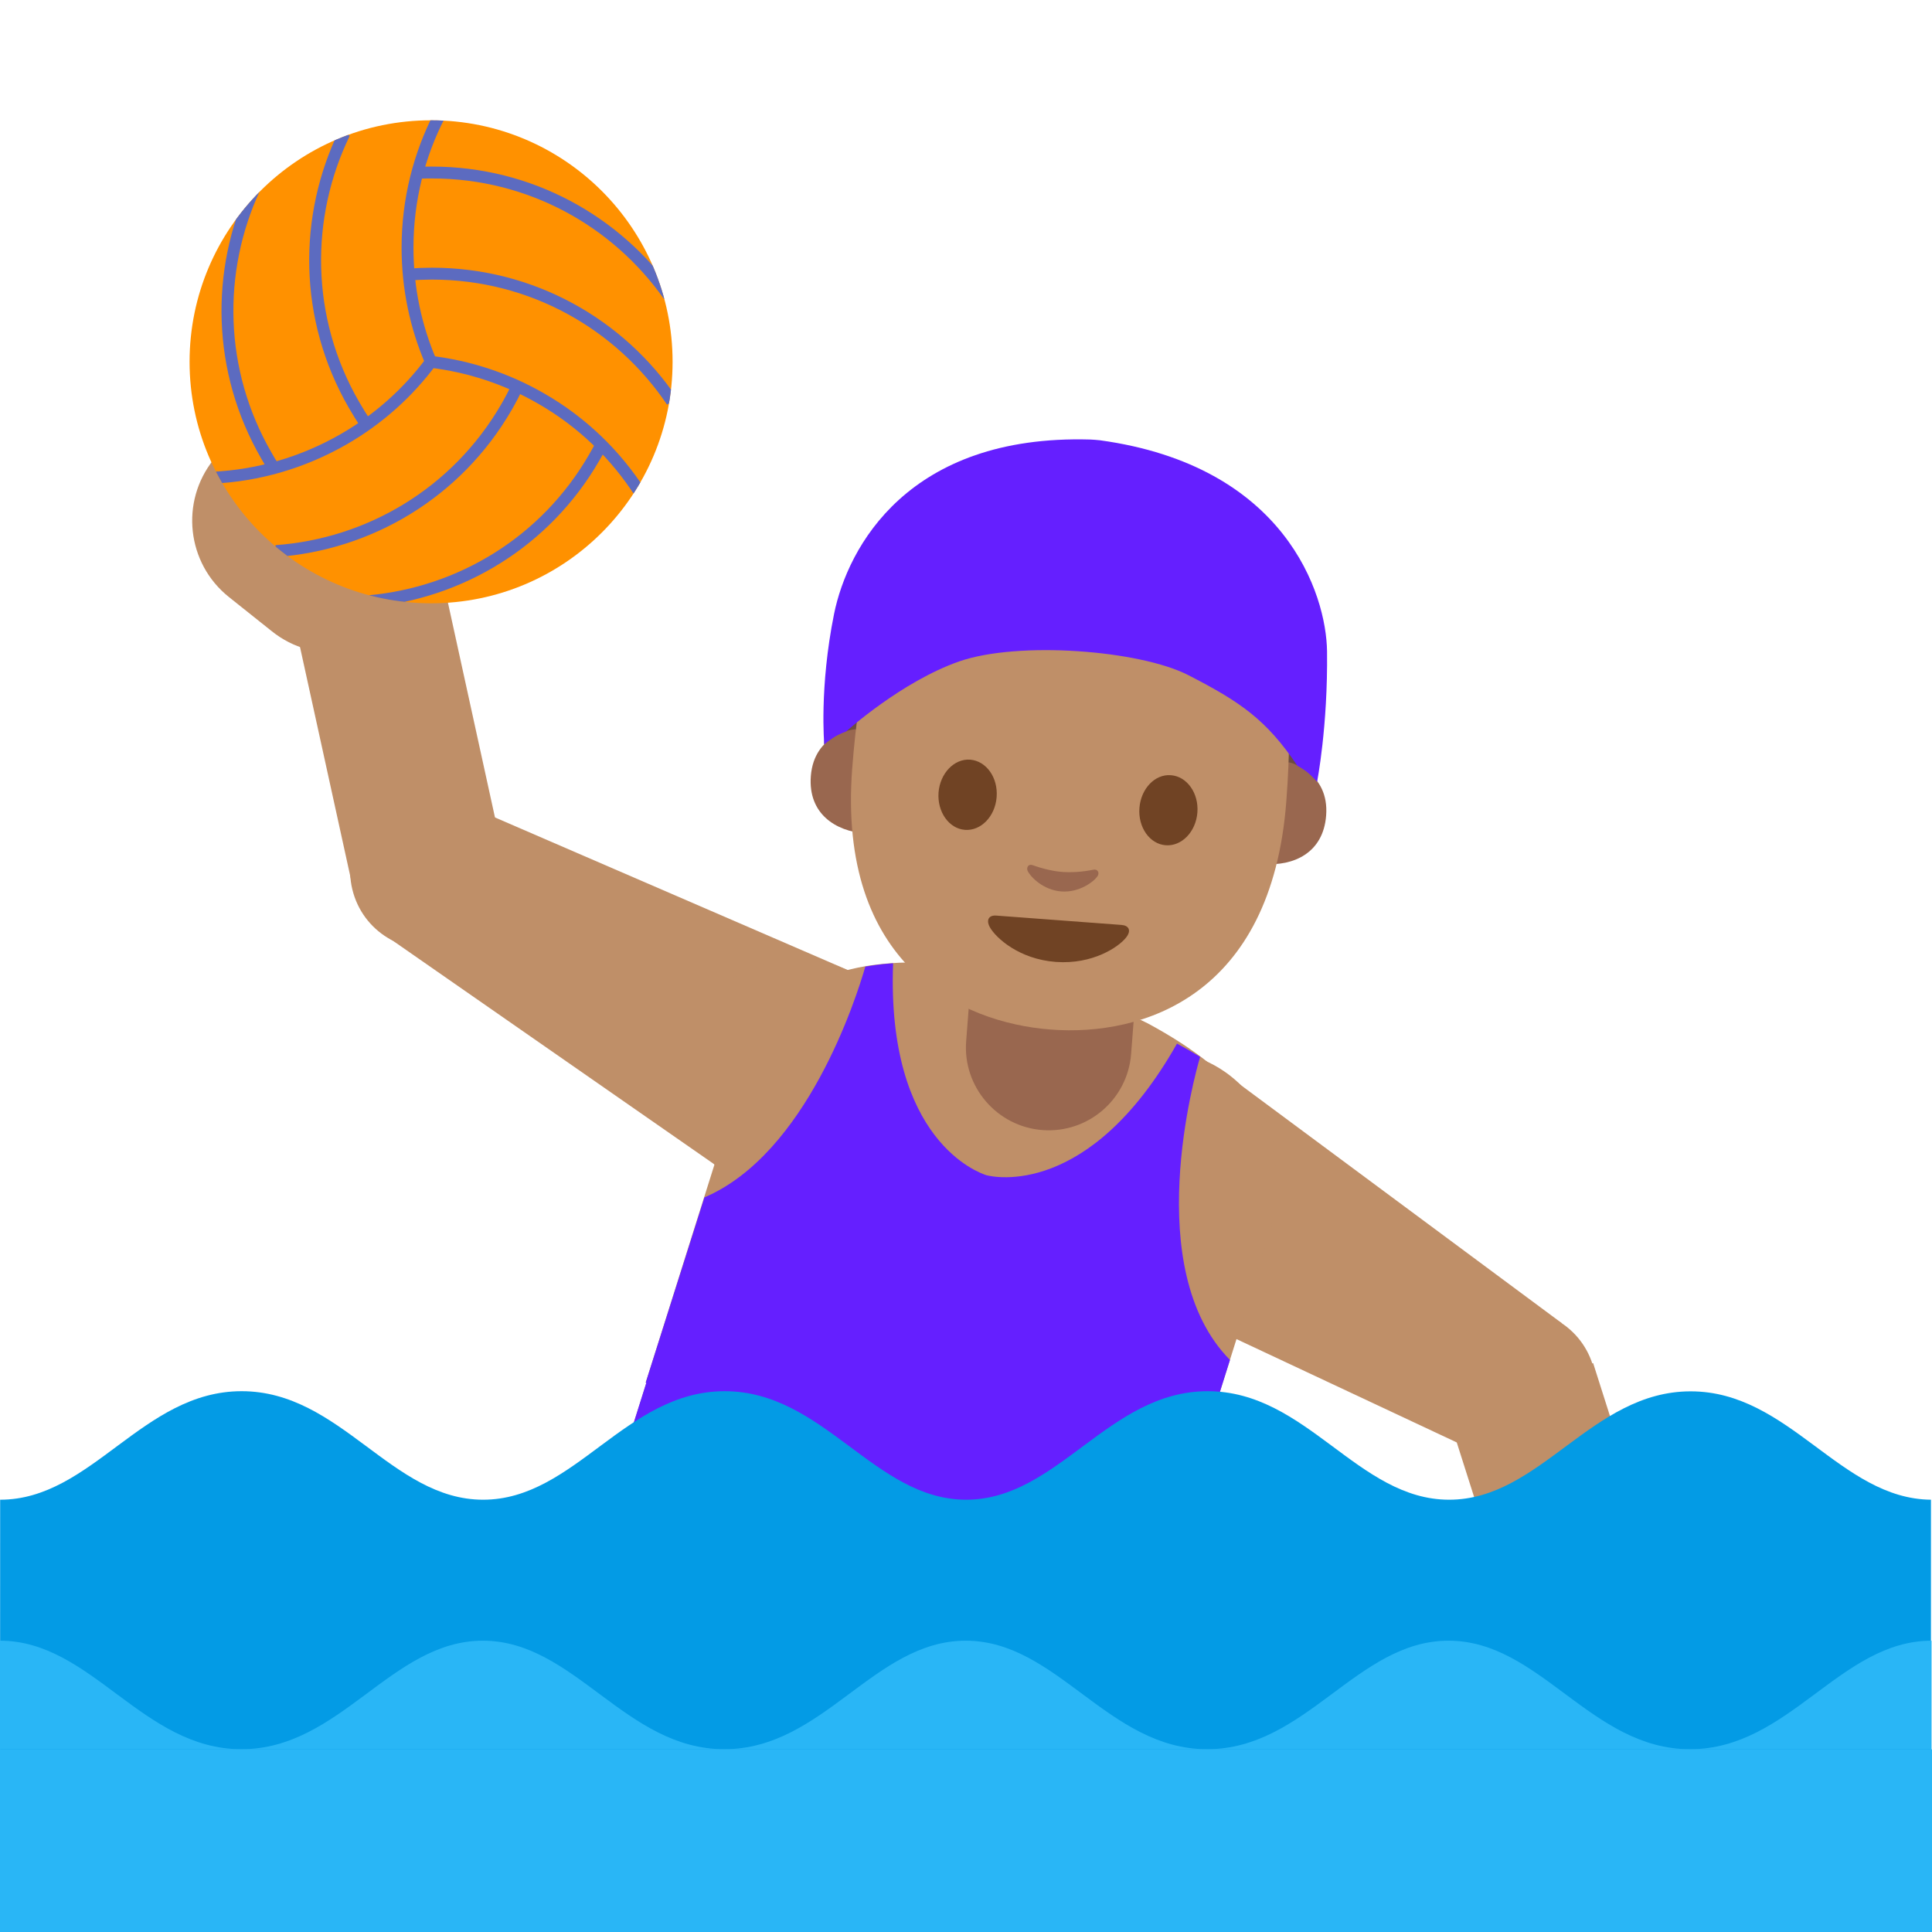
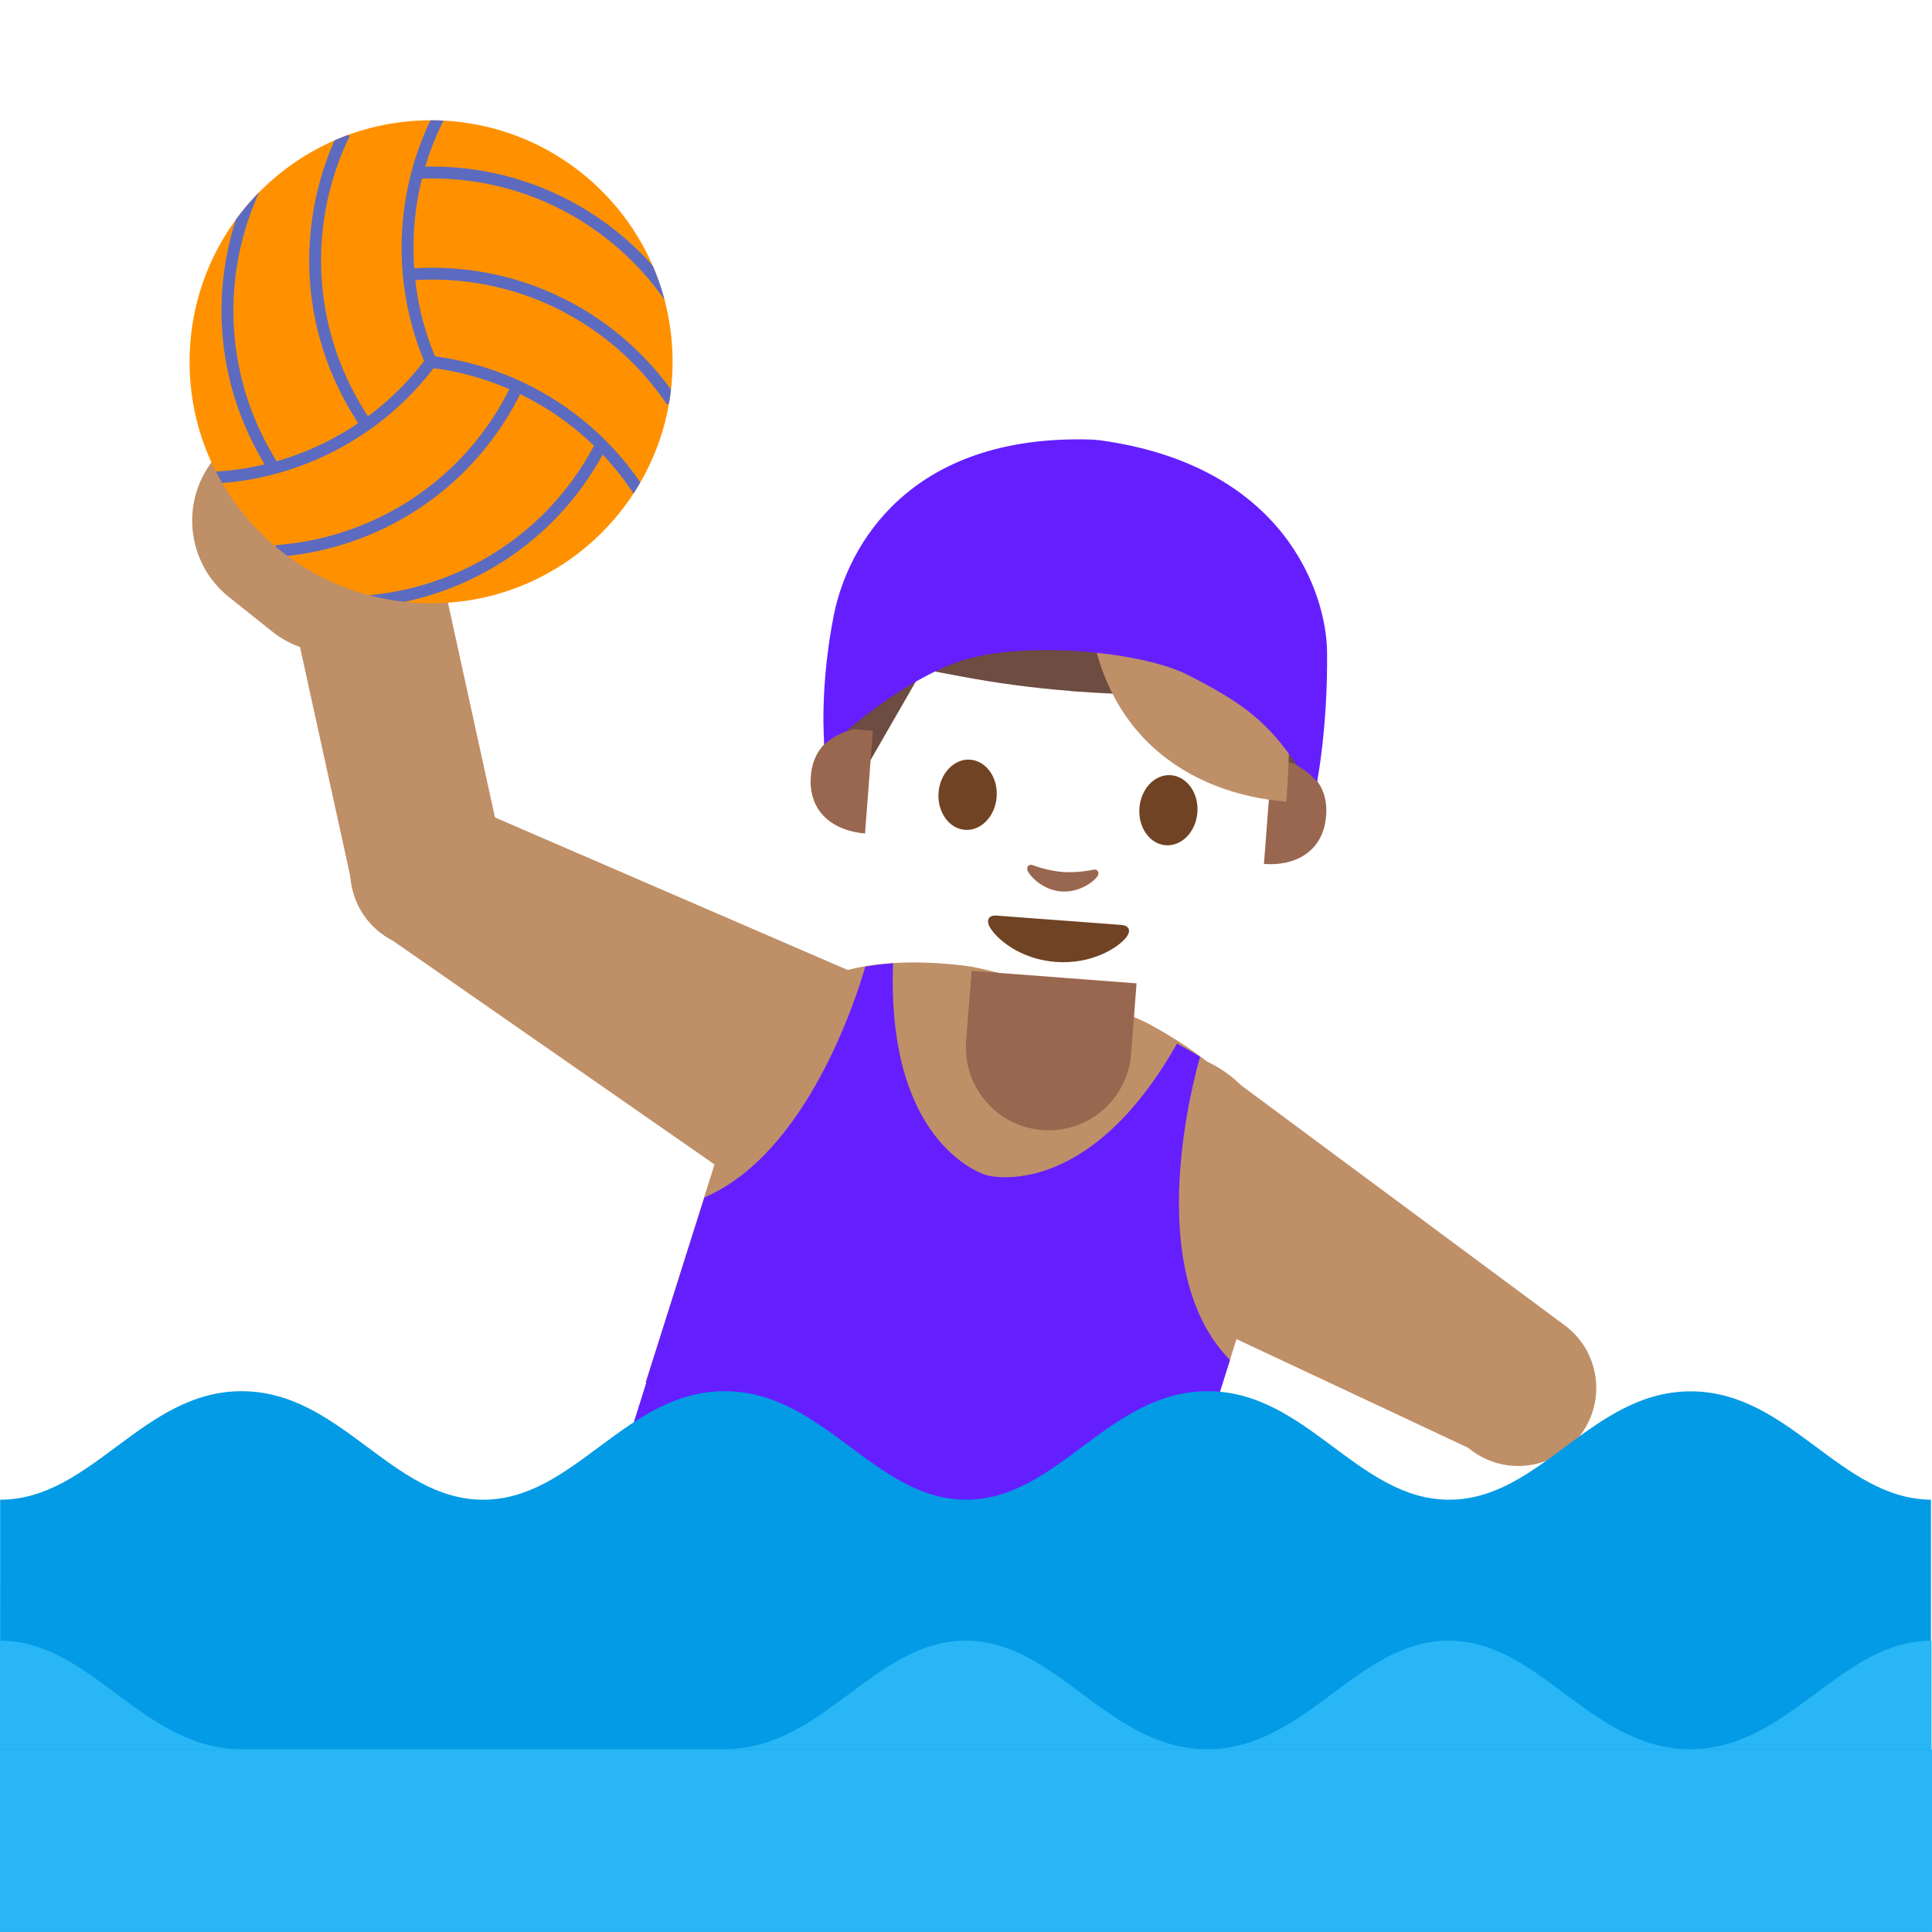
<svg xmlns="http://www.w3.org/2000/svg" xmlns:xlink="http://www.w3.org/1999/xlink" version="1.1" x="0px" y="0px" viewBox="0 0 128 128" style="enable-background:new 0 0 128 128;" xml:space="preserve">
  <g id="Layer_3">
</g>
  <g id="Layer_2">
    <g>
      <polygon id="XMLID_155_" style="fill:#BF8F68;" points="31.04,53.4 25.72,62.11 49.21,78.45 56.45,64.39   " />
      <ellipse id="XMLID_154_" transform="matrix(0.959 -0.282 0.282 0.959 -15.145 10.371)" style="fill:#BF8F68;" cx="28.4" cy="57.72" rx="5.17" ry="5.17" />
      <polygon id="XMLID_153_" style="fill:#BF8F68;" points="28.71,35.51 18.71,37.55 23.43,59.07 33.42,57.02   " />
      <path id="XMLID_152_" style="fill:#BF8F68;" d="M14.35,30.2l-0.2,0.25c-2.23,2.79-1.78,6.87,1.01,9.1l2.86,2.28    c2.79,2.23,6.87,1.78,9.1-1.01l0.2-0.25c2.23-2.79,1.78-6.87-1.01-9.1l-2.86-2.28C20.66,26.95,16.58,27.41,14.35,30.2z" />
      <ellipse transform="matrix(0.458 -0.889 0.889 0.458 -34.848 85.722)" style="fill:#BF8F68;" cx="52.83" cy="71.42" rx="7.91" ry="7.91" />
    </g>
    <g>
      <polygon id="XMLID_151_" style="fill:#BF8F68;" points="97.89,96.21 103.47,87.66 80.48,70.61 72.82,84.45   " />
      <ellipse id="XMLID_150_" transform="matrix(0.967 -0.253 0.253 0.967 -20.008 28.486)" style="fill:#BF8F68;" cx="100.65" cy="91.97" rx="5.17" ry="5.17" />
-       <polygon id="XMLID_149_" style="fill:#BF8F68;" points="102.46,114.25 112.22,111.29 105.55,90.31 95.78,93.26   " />
      <path id="XMLID_148_" style="fill:#BF8F68;" d="M117.25,118.21l0.18-0.27c1.97-2.99,1.14-7-1.85-8.97l-3.05-2.01    c-2.99-1.97-7-1.14-8.97,1.85l-0.18,0.27c-1.97,2.99-1.14,7,1.85,8.97l3.05,2.01C111.27,122.03,115.28,121.2,117.25,118.21z" />
      <ellipse transform="matrix(0.484 -0.875 0.875 0.484 -28.302 107.049)" style="fill:#BF8F68;" cx="76.65" cy="77.53" rx="7.91" ry="7.91" />
    </g>
    <g>
      <polygon style="fill:#BF8F68;" points="65.08,81.42 82.49,86.91 72.23,119.47 37.5,108.52 47.76,75.96   " />
      <path id="XMLID_147_" style="fill:#BF8F68;" d="M63.93,63.98c2.19,0.26,10.17,2.78,12.11,3.82c6.14,3.3,10.01,7.69,8.08,13.83    l-6.6,20.93l-17.37-5.47L42.78,91.6l6.6-20.93C51.32,64.53,57.01,63.16,63.93,63.98z" />
    </g>
    <g>
      <g>
        <path id="XMLID_146_" style="fill:#99674F;" d="M69.06,74.87L69.06,74.87c3.02,0.23,5.65-2.03,5.88-5.05l0.36-4.67l-10.93-0.83     l-0.36,4.67C63.78,72,66.05,74.64,69.06,74.87z" />
      </g>
      <g id="XMLID_136_">
        <path id="XMLID_144_" style="fill:#6D4C41;" d="M72.24,30.12c0,0,0.22,0.01,0.32,0.02c0.1,0.01,0.32,0.03,0.32,0.03     c11.63,1.62,13.65,8.39,14.03,12.98c0.41,4.98,0.34,8.65,0.34,8.65s-0.18-0.22-0.52-0.53c-0.36-0.33-0.78-0.53-0.78-0.53     l-0.94,4.12l-3.45-8.87c-0.02-0.06-0.07-0.09-0.13-0.09l-2.45,0.08c-2.46,0.09-4.92,0.03-7.38-0.15l0,0.01     c-0.11-0.01-0.21-0.02-0.32-0.03c-0.11-0.01-0.21-0.01-0.32-0.02l0-0.01c-2.45-0.19-4.89-0.51-7.31-0.97l-2.41-0.45     c-0.06-0.01-0.12,0.02-0.15,0.07l-4.75,8.25l-0.3-4.21c0,0-0.44,0.14-0.85,0.41c-0.38,0.25-0.59,0.44-0.59,0.44     s0.23-3.86,1.65-8.65C57.62,36.12,60.81,29.95,72.24,30.12z" />
        <g id="XMLID_141_">
          <path id="XMLID_143_" style="fill:#99674F;" d="M56.62,48.32c0,0-2.68,0.26-2.9,3.1c-0.19,2.51,1.66,3.65,3.59,3.8l0.52-6.81      L56.62,48.32z" />
          <path id="XMLID_142_" style="fill:#99674F;" d="M85.47,50.52c0,0,2.61,0.66,2.39,3.51c-0.19,2.51-2.2,3.36-4.12,3.21l0.52-6.81      L85.47,50.52z" />
        </g>
-         <path id="XMLID_140_" style="fill:#BF8F68;" d="M72.46,30.77c11.4,0.87,13.71,9.93,12.76,22.34c-0.98,12.87-9.5,15.57-15.61,15.1     c-6.02-0.46-14.13-4.33-13.15-17.29C57.41,38.51,61.07,29.9,72.46,30.77z" />
+         <path id="XMLID_140_" style="fill:#BF8F68;" d="M72.46,30.77c11.4,0.87,13.71,9.93,12.76,22.34c-6.02-0.46-14.13-4.33-13.15-17.29C57.41,38.51,61.07,29.9,72.46,30.77z" />
        <path id="XMLID_139_" style="fill:#704324;" d="M75.49,53.53c-0.1,1.28,0.68,2.39,1.74,2.47c1.06,0.08,2-0.89,2.1-2.17     c0.1-1.28-0.69-2.39-1.75-2.47C76.53,51.27,75.59,52.24,75.49,53.53" />
        <path id="XMLID_138_" style="fill:#704324;" d="M66.03,52.81c-0.1,1.28-1.04,2.25-2.1,2.17c-1.06-0.08-1.84-1.19-1.75-2.47     c0.1-1.28,1.04-2.26,2.1-2.18C65.35,50.42,66.13,51.52,66.03,52.81" />
        <path id="XMLID_137_" style="fill:#99674F;" d="M68.42,57.32c0.69,0.25,1.42,0.41,1.99,0.45s1.31,0,2.03-0.15     c0.31-0.06,0.41,0.23,0.28,0.42c-0.25,0.38-1.22,1.11-2.41,1.02c-1.19-0.09-2.04-0.96-2.23-1.37     C67.99,57.48,68.13,57.21,68.42,57.32z" />
        <path style="fill:none;" d="M55.9,48.46c0.74-0.43,1.25-1.15,1.86-1.75c1.96-1.93,4.84-2.56,7.57-2.92     c3.82-0.51,7.75-0.66,11.48,0.29c3.73,0.95,7.27,3.12,9.24,6.43" />
        <path style="fill:#651FFF;" d="M72.88,29.17c0,0-0.22-0.02-0.32-0.03c-0.1-0.01-0.32-0.02-0.32-0.02     c-12.07-0.35-16.08,7.13-16.98,11.55c-0.99,4.9-0.65,8.65-0.65,8.65s0.21-0.19,0.59-0.44c0.41-0.27,0.85-0.41,0.85-0.41     s3.66-3.31,7.5-4.65c3.91-1.36,11.94-0.75,15.18,0.91c3.42,1.76,5.15,2.92,7.23,6.01c0,0,0.41,0.2,0.78,0.53     c0.34,0.31,0.52,0.53,0.52,0.53s0.72-3.65,0.66-8.65C87.87,39.36,85.16,30.86,72.88,29.17z" />
      </g>
    </g>
    <g>
      <defs>
        <circle id="SVGID_55_" cx="28.56" cy="23.97" r="16" />
      </defs>
      <use xlink:href="#SVGID_55_" style="overflow:visible;fill:#FF9100;" />
      <clipPath id="SVGID_1_">
        <use xlink:href="#SVGID_55_" style="overflow:visible;" />
      </clipPath>
      <g style="clip-path:url(#SVGID_1_);">
        <g>
          <path style="fill:none;stroke:#5C6BC0;stroke-width:0.787;" d="M28.55,23.98c-1-2.32-1.55-4.88-1.55-7.57      c0-3.17,0.77-6.16,2.13-8.79" />
          <path style="fill:none;stroke:#5C6BC0;stroke-width:0.787;" d="M27.64,11.45c0.32-0.02,0.65-0.02,0.98-0.02      c6.49,0,12.22,3.22,15.69,8.15" />
          <path style="fill:none;stroke:#5C6BC0;stroke-width:0.787;" d="M27.08,18.19c0.51-0.04,1.02-0.06,1.54-0.06      c6.62,0,12.46,3.35,15.9,8.46" />
        </g>
        <g>
          <path style="fill:none;stroke:#5C6BC0;stroke-width:0.787;" d="M28.53,23.97c2.51,0.3,5.01,1.1,7.33,2.44      c2.75,1.58,4.95,3.75,6.55,6.24" />
          <path style="fill:none;stroke:#5C6BC0;stroke-width:0.787;" d="M39.84,29.45c-0.15,0.29-0.3,0.58-0.47,0.86      c-3.24,5.62-8.9,8.97-14.9,9.52" />
          <path style="fill:none;stroke:#5C6BC0;stroke-width:0.787;" d="M34.28,25.59c-0.22,0.46-0.46,0.92-0.72,1.37      c-3.31,5.73-9.13,9.11-15.28,9.55" />
        </g>
        <g>
          <path style="fill:none;stroke:#5C6BC0;stroke-width:0.787;" d="M28.55,23.97c-1.51,2.03-3.45,3.79-5.78,5.13      c-2.75,1.58-5.72,2.41-8.68,2.55" />
          <path style="fill:none;stroke:#5C6BC0;stroke-width:0.787;" d="M18.15,31.01c-0.18-0.27-0.35-0.55-0.51-0.84      c-3.24-5.62-3.32-12.2-0.79-17.67" />
          <path style="fill:none;stroke:#5C6BC0;stroke-width:0.787;" d="M24.27,28.13c-0.29-0.42-0.56-0.86-0.82-1.31      c-3.31-5.73-3.32-12.47-0.63-18" />
        </g>
      </g>
    </g>
    <path style="fill:#651FFF;" d="M72.94,117.23l8.55-27.13c-5.94-6.01-2.32-18.91-1.98-20.08c-0.49-0.3-1-0.59-1.53-0.88   c-5.8,10.25-12.15,8.85-12.63,8.72c-0.48-0.15-6.62-2.28-6.18-14.04c-0.64,0.04-1.25,0.12-1.84,0.22   c-0.59,2.06-3.88,12.4-10.66,15.29L42.78,91.6l0.04,0.01l-4.94,15.68l17.71,5l0.33-1.16l-0.33,1.16L72.94,117.23z" />
    <path style="fill:#039BE5;" d="M96.01,99.36c-6.06,0-9.43-7.19-16-7.19s-9.93,7.19-16,7.19s-9.43-7.19-16-7.19   c-6.57,0-9.93,7.19-16,7.19s-9.43-7.19-16-7.19s-9.93,7.19-16,7.19L0,128h127.93V99.36c-6.01-0.06-9.38-7.18-15.92-7.18   C105.44,92.18,102.07,99.36,96.01,99.36z" />
    <g id="XMLID_128_">
      <g id="XMLID_130_">
        <path id="XMLID_135_" style="fill:#29B6F6;" d="M127.97,108.7c-6.06,0-9.43,7.19-16,7.19h16V108.7z" />
        <path id="XMLID_134_" style="fill:#29B6F6;" d="M111.97,115.89c-6.57,0-9.93-7.19-16-7.19s-9.43,7.19-16,7.19h16H111.97z" />
        <path id="XMLID_133_" style="fill:#29B6F6;" d="M79.98,115.89c-6.57,0-9.93-7.19-16-7.19s-9.43,7.19-16,7.19h16H79.98z" />
-         <path id="XMLID_132_" style="fill:#29B6F6;" d="M47.99,115.89c-6.57,0-9.93-7.19-16-7.19s-9.43,7.19-16,7.19h16H47.99z" />
        <path id="XMLID_131_" style="fill:#29B6F6;" d="M16,115.89c-6.57,0-9.93-7.19-16-7.19l0,7.19H16z" />
      </g>
      <rect id="XMLID_129_" x="0" y="115.89" transform="matrix(-1 8.976984e-11 -8.976984e-11 -1 128 243.889)" style="fill:#29B6F6;" width="128" height="12.11" />
    </g>
    <g>
      <path id="XMLID_127_" style="fill:#704324;" d="M74.31,61.28c-0.58-0.04-4.15-0.31-4.15-0.31s-3.57-0.27-4.15-0.31    c-0.48-0.04-0.7,0.27-0.43,0.77c0.39,0.7,1.93,2.12,4.37,2.3c2.44,0.18,4.17-0.99,4.66-1.62C74.97,61.65,74.79,61.32,74.31,61.28z    " />
    </g>
  </g>
</svg>